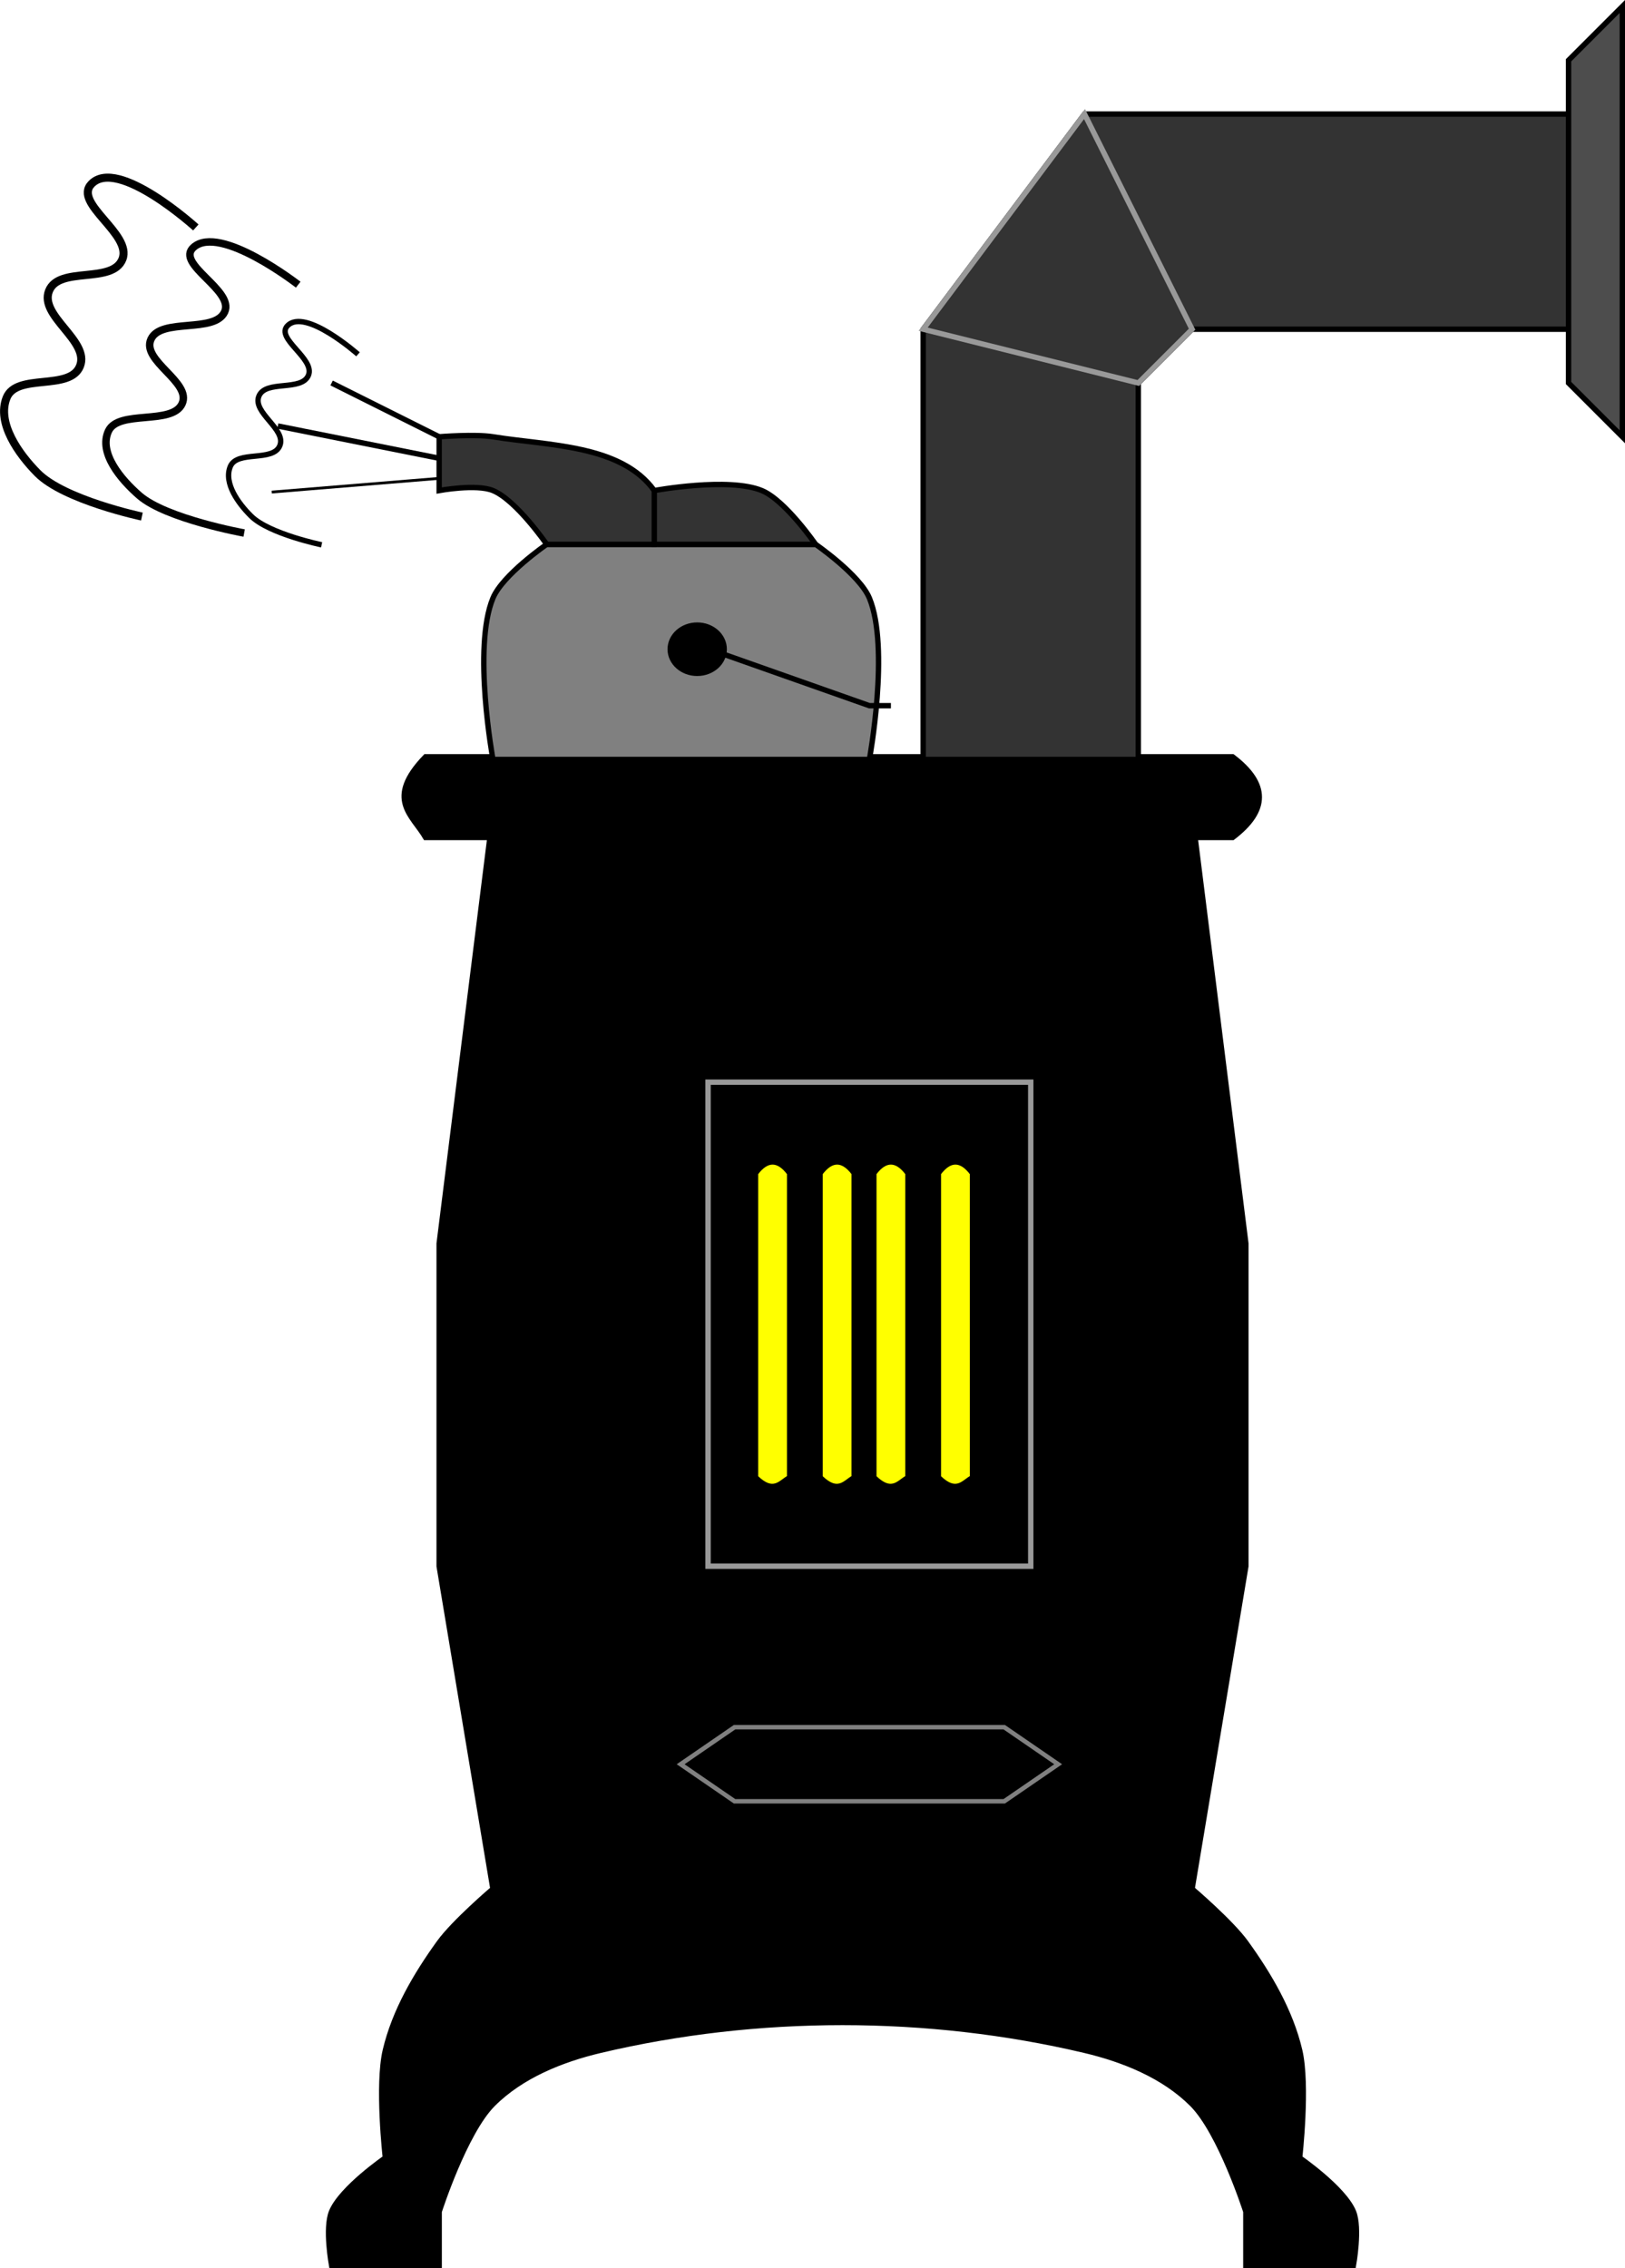
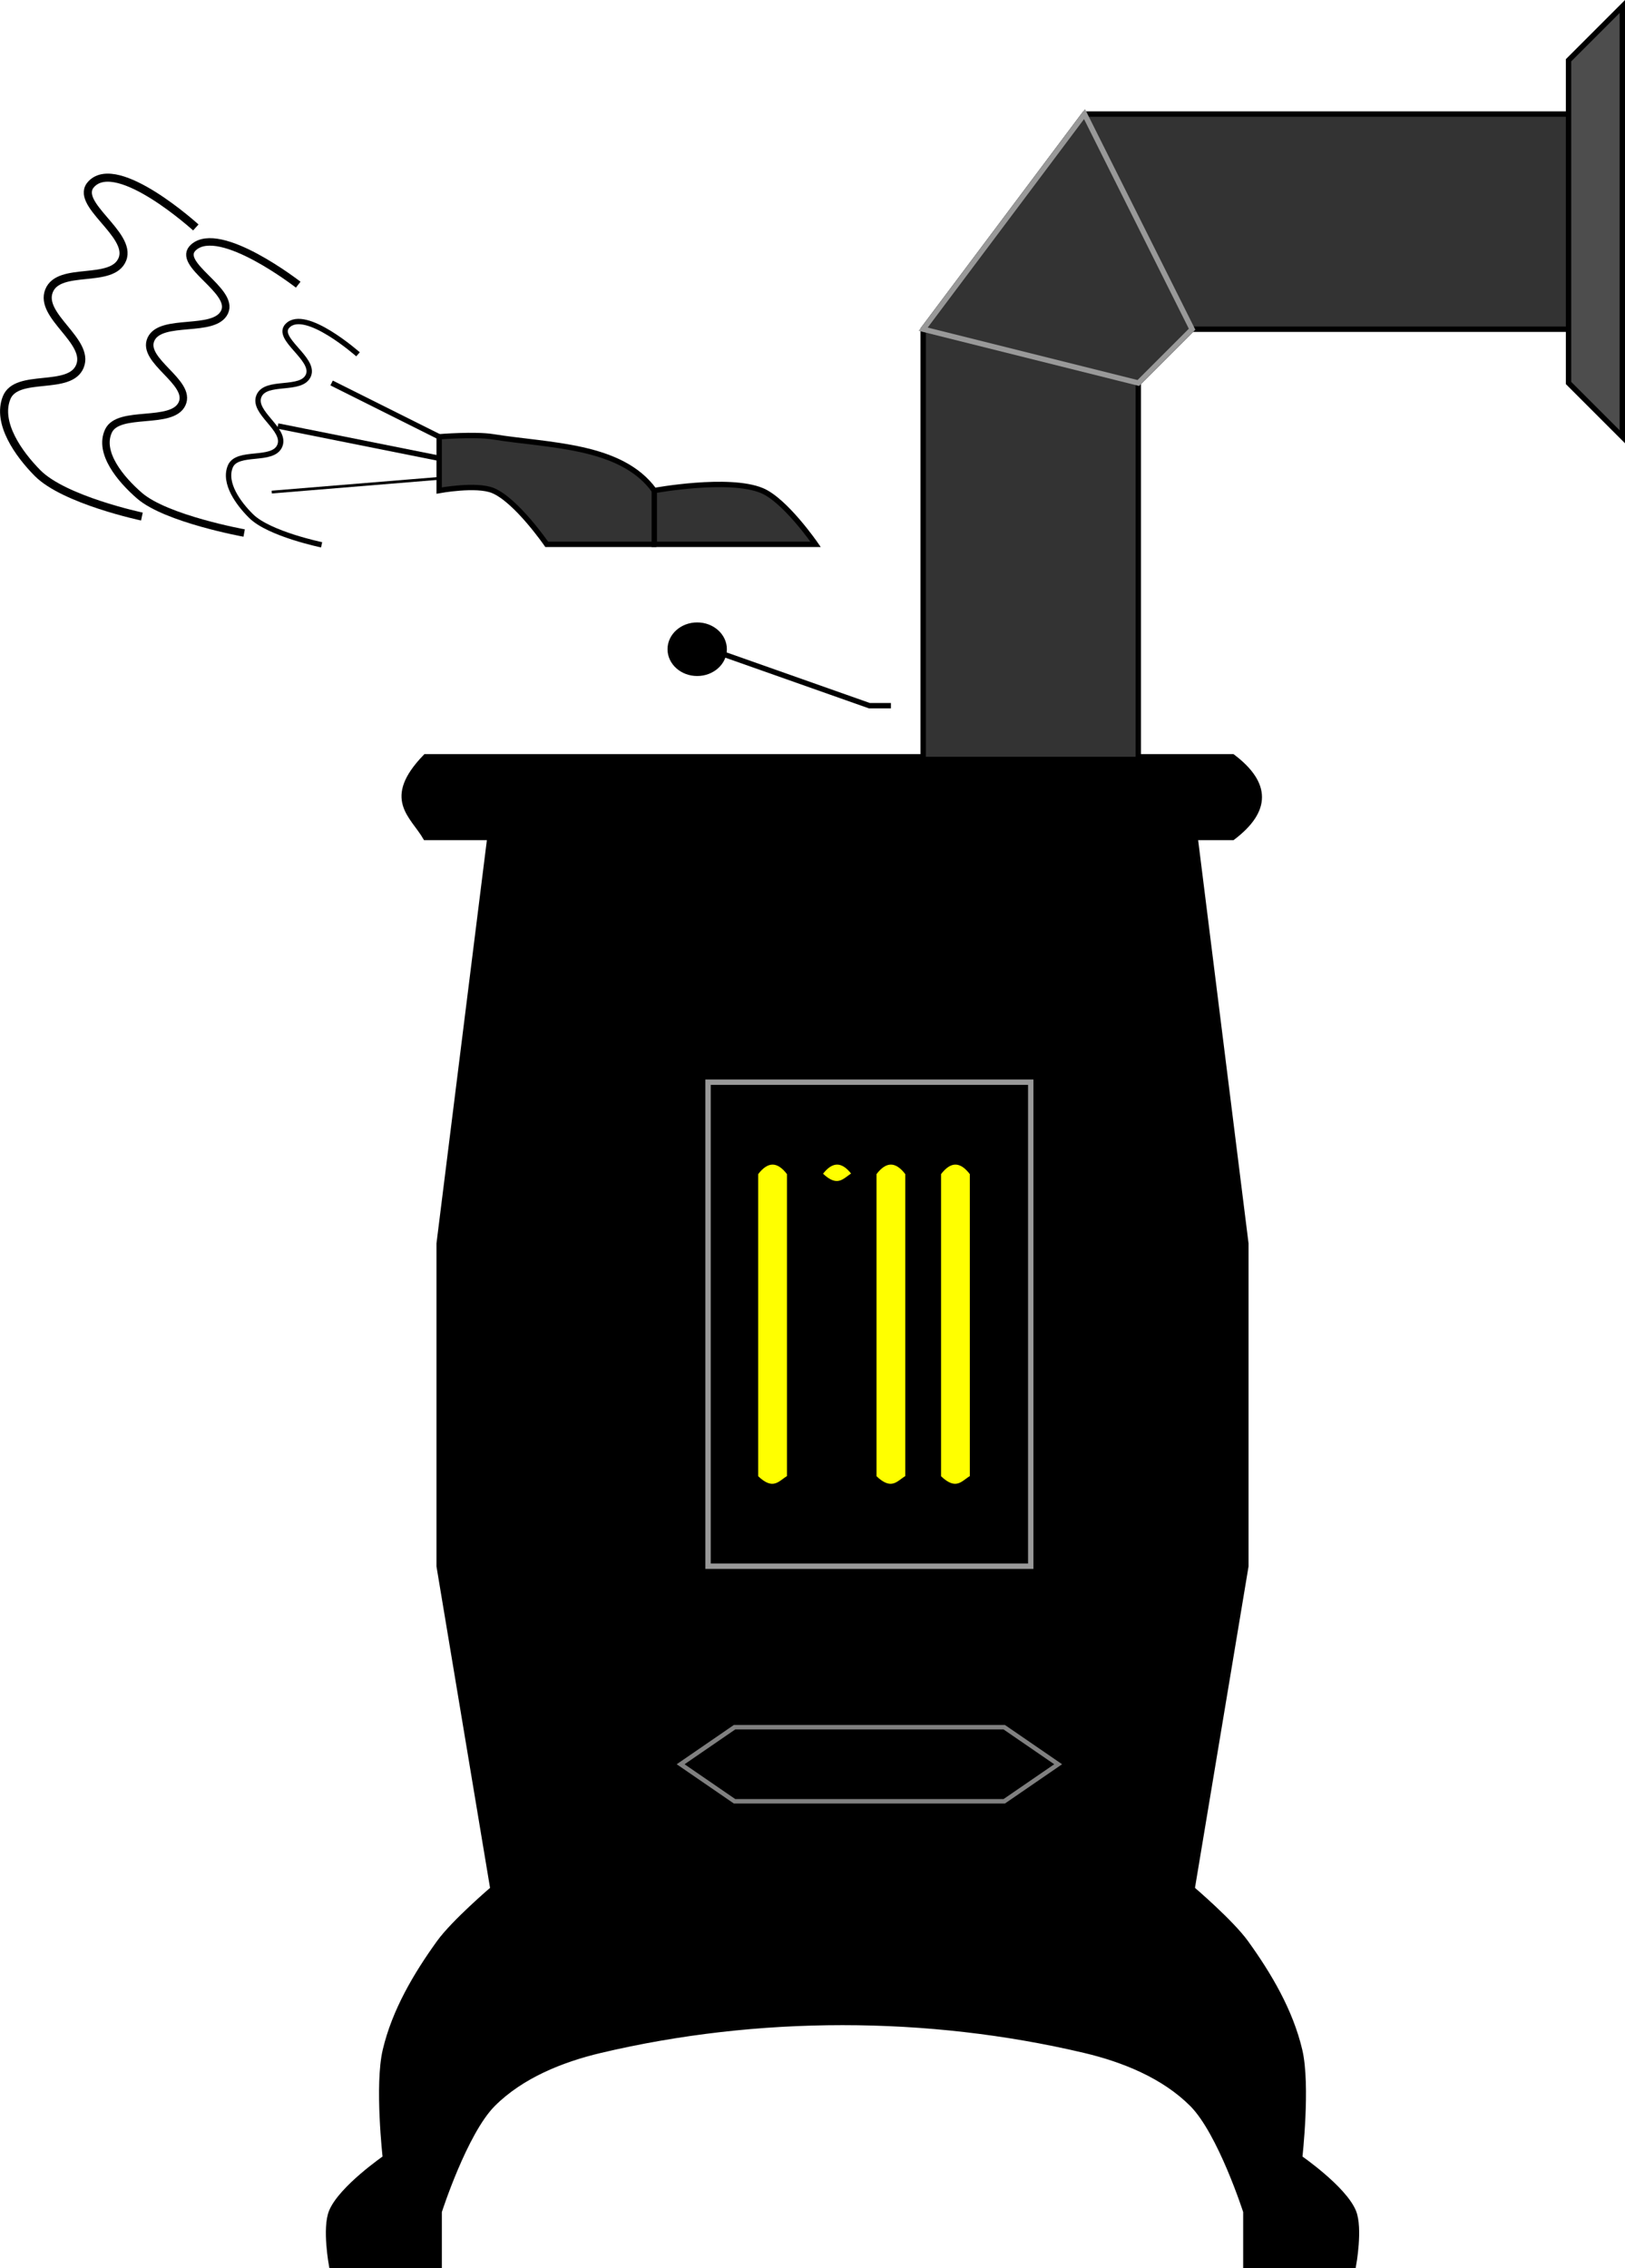
<svg xmlns="http://www.w3.org/2000/svg" width="85.275mm" height="119.02mm" version="1.1" viewBox="0 0 302.16 421.71">
  <g transform="translate(371.66 -251.16)">
    <path d="m-142.44 391.8c6.672 5.043 6.672 10.087 0 15.13h-150.12c-2.384-4.142-7.678-7.185 0-15.13z" fill-rule="evenodd" stroke="#000" stroke-width=".87px" />
    <path d="m-200 392.36v-80l30-40h100v40h-80l-10 10v70z" fill="#333" fill-rule="evenodd" stroke="#000" stroke-width="1px" />
    <path d="m-170 272.36 20 40-10 10-40-10z" fill="none" stroke="#999" stroke-width="1px" />
    <path d="m-280 402.36h130l10 80v60l-10 60h-130l-10-60v-60z" fill-rule="evenodd" stroke="#000" stroke-width="1px" />
    <g transform="translate(-4)" fill="#ff0" fill-rule="evenodd" stroke="#000" stroke-width=".326px">
-       <path d="m-214.84 469.4c1.891-2.502 3.783-2.502 5.674 0v56.297c-1.553 0.894-2.694 2.879-5.674 0z" />
+       <path d="m-214.84 469.4c1.891-2.502 3.783-2.502 5.674 0c-1.553 0.894-2.694 2.879-5.674 0z" />
      <path d="m-204.84 469.4c1.891-2.502 3.783-2.502 5.674 0v56.297c-1.553 0.894-2.694 2.879-5.674 0z" />
      <path d="m-192.84 469.4c1.891-2.502 3.783-2.502 5.674 0v56.297c-1.553 0.894-2.694 2.879-5.674 0z" />
      <path d="m-226.84 469.4c1.891-2.502 3.783-2.502 5.674 0v56.297c-1.553 0.894-2.694 2.879-5.674 0z" />
    </g>
    <path d="m-240 452.36h60v90h-60z" fill="none" stroke="#999" stroke-width="1px" />
    <path d="m-280 602.36s-7.244 6.176-10 10c-4.358 6.047-8.287 12.746-10 20-1.532 6.488 0 20 0 20s-8.196 5.645-10 10c-1.276 3.08 0 10 0 10h20v-10s4.729-14.73 10-20 12.746-8.287 20-10c29.197-6.893 60.803-6.893 90 0 7.254 1.712 14.73 4.729 20 10s10 20 10 20v10h20s1.276-6.92 0-10c-1.804-4.355-10-10-10-10s1.532-13.512 0-20c-1.712-7.254-5.642-13.953-10-20-2.756-3.824-10-10-10-10z" fill-rule="evenodd" stroke="#000" stroke-width="1px" />
-     <path d="m-280 392.36s-3.827-20.761 0-30c1.804-4.355 10-10 10-10h50s8.196 5.645 10 10c3.827 9.239 0 30 0 30z" fill="#808080" fill-rule="evenodd" stroke="#000" stroke-width="1px" />
    <path d="m-270 352.36s-5.645-8.196-10-10c-3.08-1.276-10 0-10 0v-10s6.71-0.534 10 0c10.405 1.688 23.837 1.449 30 10 1.949 2.704 0 10 0 10z" fill="#333" fill-rule="evenodd" stroke="#000" stroke-width="1px" />
    <path d="m-220 352.36s-5.645-8.196-10-10c-6.159-2.551-20 0-20 0v10z" fill="#333" fill-rule="evenodd" stroke="#000" stroke-width="1px" />
    <path d="m-244 370.36 34 12h4" fill="none" stroke="#000" stroke-width="1px" />
    <ellipse cx="-242.02" cy="371.86" rx="5.312" ry="4.778" stroke="#000" stroke-dashoffset="40" stroke-linecap="square" stroke-width=".411" />
    <path d="m-290 332.36-20-10" fill="none" stroke="#000" stroke-width="1px" />
    <path d="m-290 336.36-30-6" fill="none" stroke="#000" stroke-width="1px" />
    <path d="m-289.86 340.08-31.274 2.563" fill="none" stroke="#000" stroke-width=".517px" />
    <path d="m-305.09 317.03s-9.789-8.682-13.1-5.327c-2.342 2.372 5.142 6.126 3.887 9.214-1.256 3.088-7.958 0.799-9.214 3.887-1.256 3.088 5.142 6.126 3.887 9.214-1.256 3.088-7.958 0.799-9.214 3.887-1.256 3.088 1.514 6.872 3.887 9.214 3.355 3.312 13.1 5.327 13.1 5.327" fill="none" stroke="#000" stroke-width="1px" />
    <path d="m-316.21 304.08s-14.54-11.321-19.459-6.946c-3.478 3.093 7.638 7.988 5.773 12.014-1.865 4.026-11.821 1.042-13.686 5.068-1.865 4.026 7.638 7.988 5.773 12.014-1.865 4.026-11.821 1.042-13.686 5.068-1.865 4.026 2.249 8.961 5.773 12.014 4.983 4.318 19.459 6.946 19.459 6.946" fill="none" stroke="#000" stroke-width="1.392px" />
    <path d="m-335.25 293.44s-14.5-13.178-19.406-8.086c-3.469 3.601 7.617 9.298 5.758 13.985-1.86 4.687-11.789 1.213-13.649 5.899s7.617 9.298 5.758 13.985c-1.86 4.687-11.789 1.213-13.649 5.899-1.86 4.687 2.243 10.431 5.758 13.985 4.97 5.027 19.406 8.086 19.406 8.086" fill="none" stroke="#000" stroke-width="1.5px" />
    <path d="m-245.1 579.18 10.029 6.889h50.143l10.029-6.889-10.029-6.889h-50.143z" fill="none" stroke="#808080" stroke-width=".831px" />
    <path d="m-70 252.36-10 10v60l10 10v-80z" fill="#4d4d4d" fill-rule="evenodd" stroke="#000" stroke-width="1px" />
  </g>
</svg>